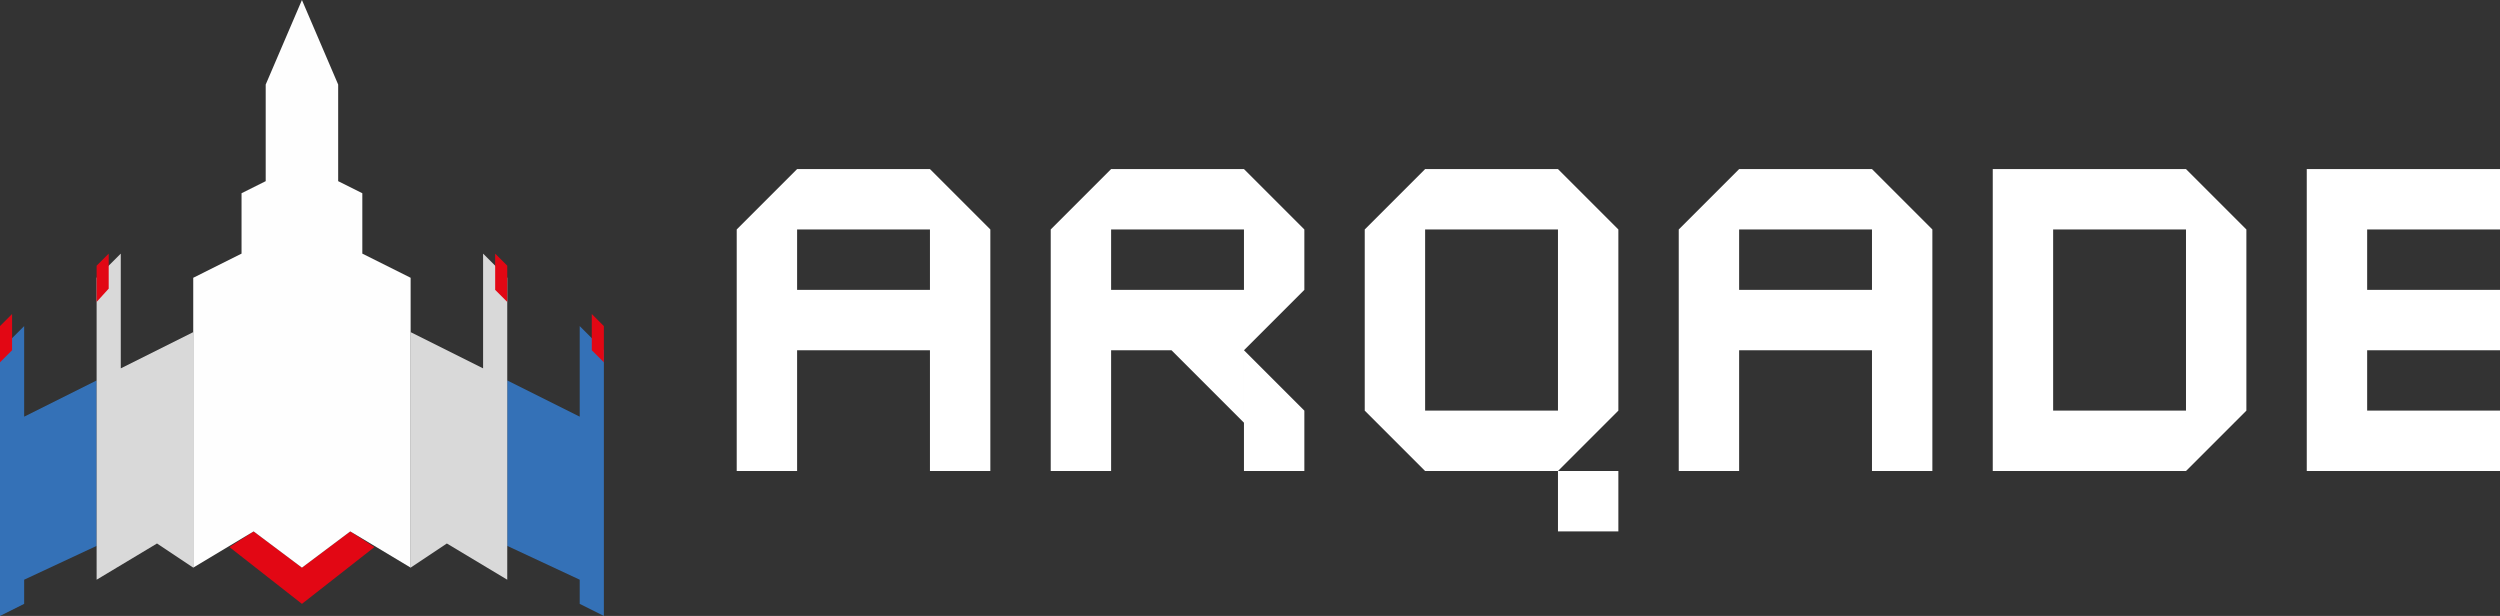
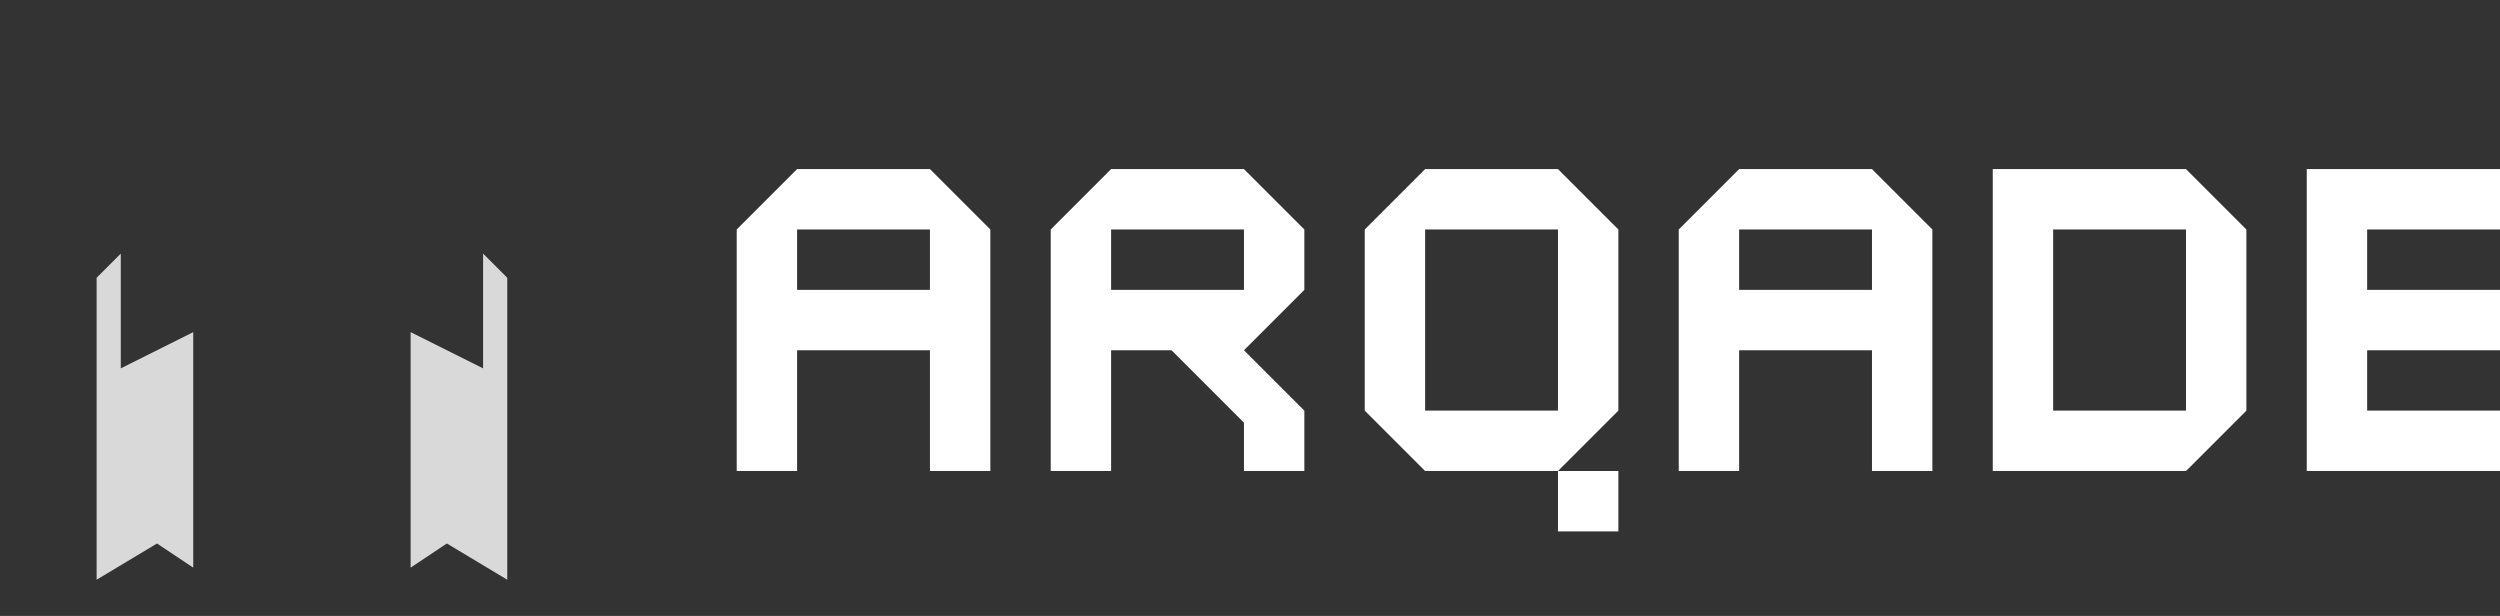
<svg xmlns="http://www.w3.org/2000/svg" width="207" height="51">
  <rect width="100%" height="100%" fill="#333333" stroke="none" />
  <g fill="none" fill-rule="evenodd">
-     <path fill="#E20714" fill-rule="nonzero" d="M31 45.3L25 50l-6-4.7 2-1.3 4 3 4-3z" />
-     <path d="M8 31.5v13.7L2 48v2l-2 1V29l2-2v7.5l6-3zm34 0l6 3V27l2 2v22l-2-1v-2l-6-2.8V31.5z" fill="#3471B7" fill-rule="nonzero" />
    <path d="M34 47V27.5l6 3V21l2 2v25l-5-3-3 2zm-18 0l-3-2-5 3V23l2-2v9.5l6-3V47z" fill="#D9D9D9" fill-rule="nonzero" />
-     <path fill="#FEFEFE" fill-rule="nonzero" d="M25 0l-3 7v8l-2 1v5l-4 2v24l5-3 4 3 4-3 5 3V23l-4-2v-5l-2-1V7z" />
-     <path d="M9 21l-1 1v3l1-1.1V21zm-9 6v3l1-1v-3l-1 1zm41-6l1 1v3l-1-1v-3zm8 8l1 1v-3l-1-1v3z" fill="#E20714" fill-rule="nonzero" />
    <path d="M61 39V19h5v5h11v-5h5v20h-5V29H66v10h-5zm16-25l5 5H61l5-5h11zm10 25V19l5-5h11l5 5H92v5h16l-5 5H92v10h-5zm16-20h5v5h-5v-5zm-6 10h6v6l-6-6zm6 0l5 5v5h-5V29zm31-10h-21l5-5h11l5 5zm-16 15h-5V19h5v15zm11 5h-11l-5-5h21l-5 5zm5-5h-5V19h5v15zm-5 5h5v5h-5v-5zm10 0V19h5v5h11v-5h5v20h-5V29h-11v10h-5zm16-25l5 5h-21l5-5h11zm10 25V14h16v5h-11v15h11v5h-16zm21-20v15l-5 5V14l5 5zm21 0h-11v5h11v5h-11v5h11v5h-16V14h16v5z" fill="#FFF" />
  </g>
</svg>